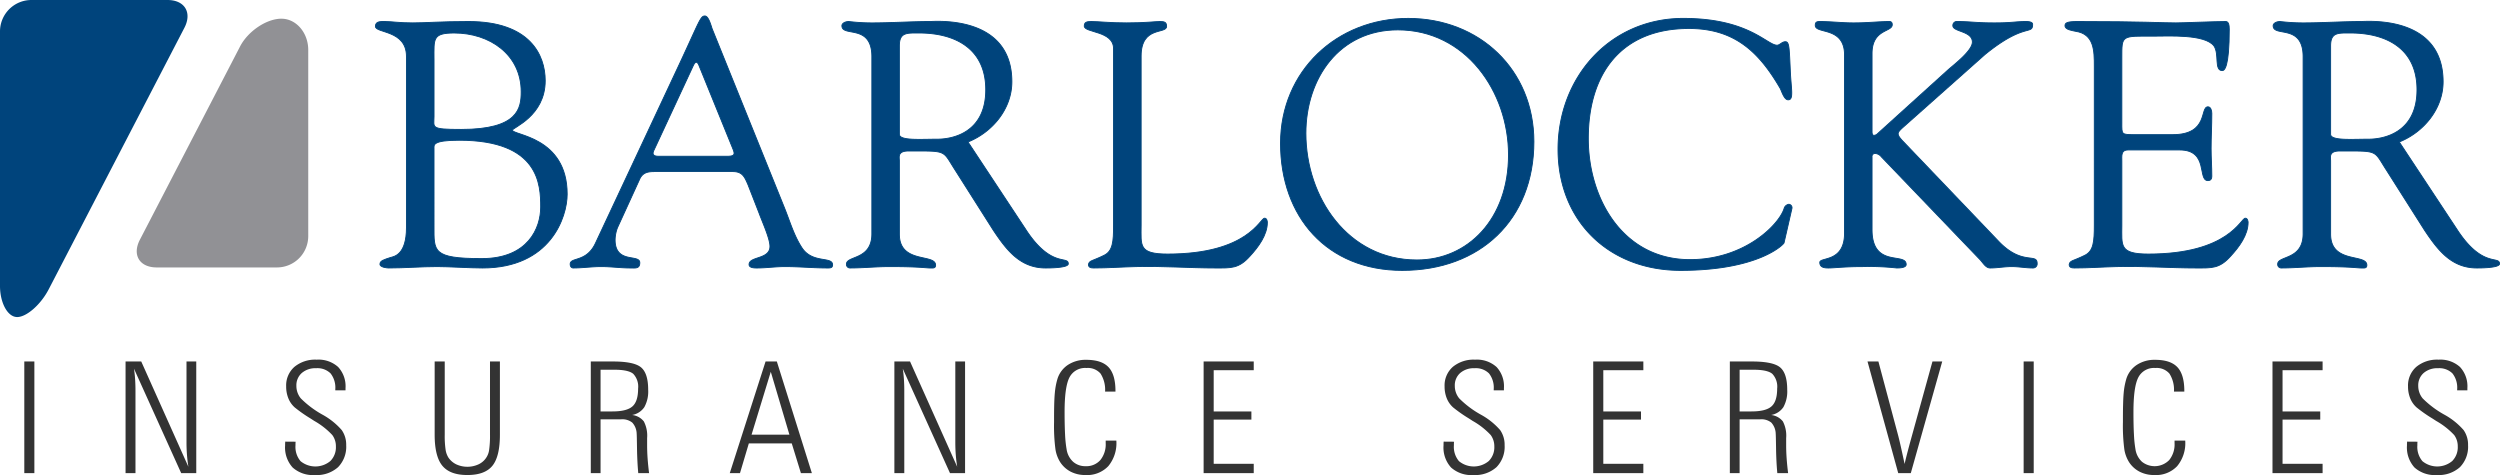
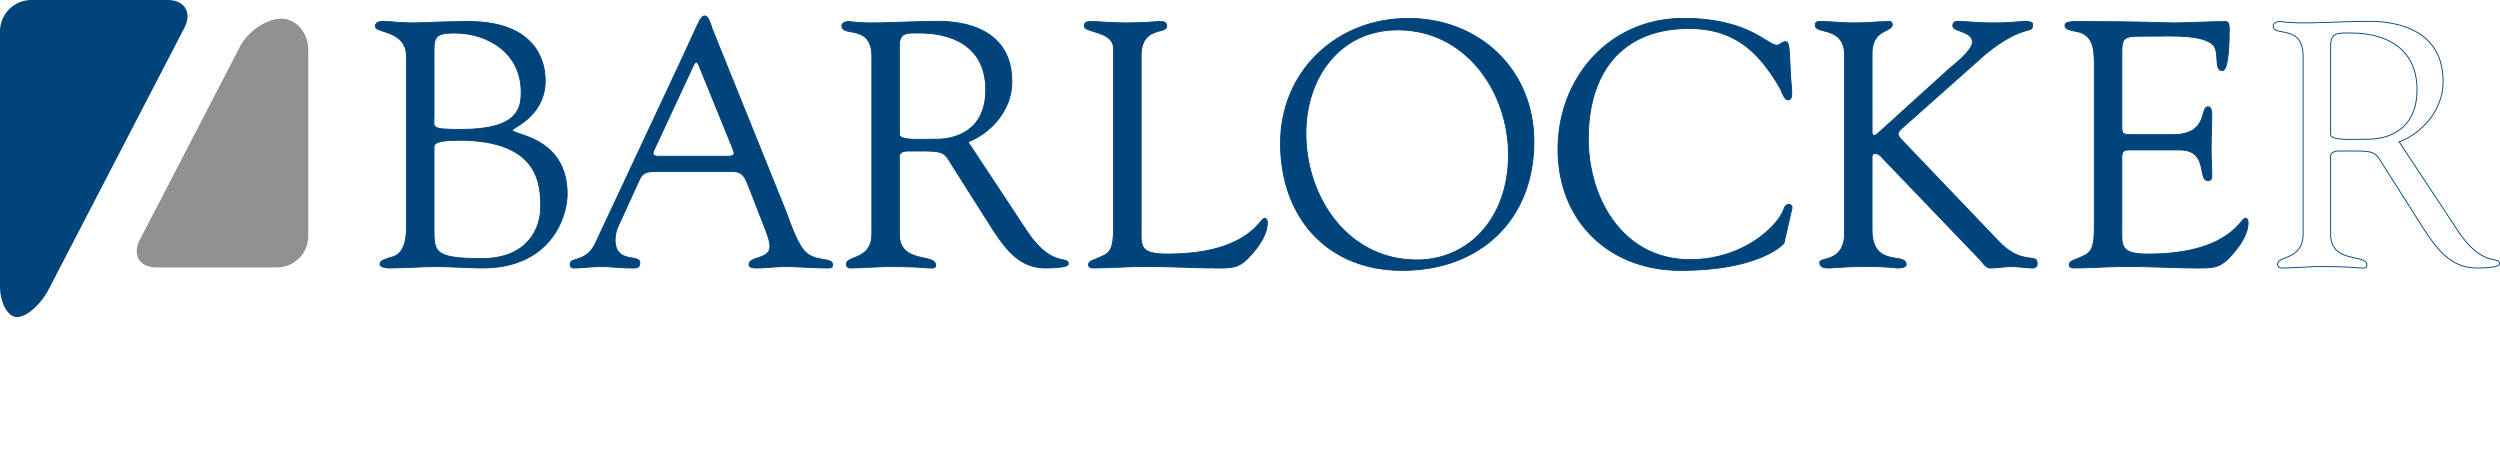
<svg xmlns="http://www.w3.org/2000/svg" viewBox="0 0 560.138 106.431">
  <defs>
    <style>.cls-1{fill:#00447c;}.cls-2{fill:#919195;}.cls-3{fill:none;stroke:#00447c;stroke-width:0.205px;}.cls-4{fill:#333;}</style>
  </defs>
  <g id="Layer_1" data-name="Layer 1">
    <path class="cls-1" d="M45.094,9.33c1.773-3.416.074-6.231-3.777-6.232H10.805a7.042,7.042,0,0,0-7.024,7.003V67.133c-.002,3.851,1.725,7,3.84,7.001,2.116.002,5.298-2.794,7.071-6.212L45.094,9.33Z" transform="translate(-3.781 -3.097)" />
    <path class="cls-2" d="M35.121,56.813c-1.772,3.421-.07,6.204,3.78,6.206H65.837a7.014,7.014,0,0,0,7.007-6.986V14.291c.003-3.85-2.696-7.004-6.015-7.004-3.318-.002-7.481,2.793-9.255,6.213L35.121,56.813Z" transform="translate(-3.781 -3.097)" />
  </g>
  <g id="Layer_2" data-name="Layer 2">
-     <path class="cls-1" d="M101.024,36.307c0-.7-.391-1.79,5.623-1.79,17.968,0,18.276,9.981,18.276,14.973,0,4.68-2.81,11.546-13.202,11.546-11.089,0-10.698-1.64-10.698-7.255V36.307Zm0-19.965c0-4.525-.391-5.851,4.529-5.851,7.887,0,15.002,4.76,15.002,13.182,0,3.666-.628,8.424-13.441,8.424-7.027,0-6.089-.389-6.089-2.887V16.342Zm-6.175,37.748c0,6.085-2.733,6.475-3.589,6.708-1.41.47-2.349.704-2.349,1.485,0,.701,1.563.858,1.954.858,3.593,0,7.263-.313,10.859-.313,2.657,0,7.346.313,10.155.313,15.235,0,18.982-11.389,18.982-16.538,0-12.95-12.265-13.181-12.265-14.352,0-.543,7.346-3.118,7.346-11.075,0-5.771-3.438-13.258-17.187-13.258-6.251,0-9.376.31-12.498.31-3.127,0-4.689-.31-6.25-.31-.938,0-2.109-.079-2.109,1.091,0,1.559,6.951.776,6.951,6.707v38.373Z" transform="translate(-3.781 -3.097)" />
+     <path class="cls-1" d="M101.024,36.307c0-.7-.391-1.79,5.623-1.79,17.968,0,18.276,9.981,18.276,14.973,0,4.68-2.81,11.546-13.202,11.546-11.089,0-10.698-1.64-10.698-7.255V36.307Zm0-19.965c0-4.525-.391-5.851,4.529-5.851,7.887,0,15.002,4.76,15.002,13.182,0,3.666-.628,8.424-13.441,8.424-7.027,0-6.089-.389-6.089-2.887V16.342m-6.175,37.748c0,6.085-2.733,6.475-3.589,6.708-1.41.47-2.349.704-2.349,1.485,0,.701,1.563.858,1.954.858,3.593,0,7.263-.313,10.859-.313,2.657,0,7.346.313,10.155.313,15.235,0,18.982-11.389,18.982-16.538,0-12.95-12.265-13.181-12.265-14.352,0-.543,7.346-3.118,7.346-11.075,0-5.771-3.438-13.258-17.187-13.258-6.251,0-9.376.31-12.498.31-3.127,0-4.689-.31-6.25-.31-.938,0-2.109-.079-2.109,1.091,0,1.559,6.951.776,6.951,6.707v38.373Z" transform="translate(-3.781 -3.097)" />
    <path class="cls-3" d="M101.024,36.307c0-.7-.391-1.79,5.623-1.79,17.968,0,18.276,9.981,18.276,14.973,0,4.68-2.81,11.546-13.202,11.546-11.089,0-10.698-1.64-10.698-7.255V36.307Zm0-19.965c0-4.525-.391-5.851,4.529-5.851,7.887,0,15.002,4.76,15.002,13.182,0,3.666-.628,8.424-13.441,8.424-7.027,0-6.089-.389-6.089-2.887V16.342Zm-6.175,37.748c0,6.085-2.733,6.475-3.589,6.708-1.41.47-2.349.704-2.349,1.485,0,.701,1.563.858,1.954.858,3.593,0,7.263-.313,10.859-.313,2.657,0,7.346.313,10.155.313,15.235,0,18.982-11.389,18.982-16.538,0-12.95-12.265-13.181-12.265-14.352,0-.543,7.346-3.118,7.346-11.075,0-5.771-3.438-13.258-17.187-13.258-6.251,0-9.376.31-12.498.31-3.127,0-4.689-.31-6.25-.31-.938,0-2.109-.079-2.109,1.091,0,1.559,6.951.776,6.951,6.707v38.373Z" transform="translate(-3.781 -3.097)" />
    <path class="cls-1" d="M159.14,17.751c.463-.936.855-.936,1.244,0l7.64,18.791c.391,1.018.472,1.565-1.242,1.565H151.341c-1.014,0-1.559-.314-1.014-1.406l8.812-18.949Zm14.734,33.145c.78,2.108,2.42,5.691,2.42,7.407,0,2.967-4.681,2.186-4.681,4.06,0,.778,1.249.778,1.715.778,2.104,0,4.209-.313,6.314-.313,3.199,0,6.396.313,9.592.313.545,0,1.092,0,1.092-.705,0-1.947-4.525-.23-6.862-3.819-1.794-2.729-2.728-6.005-3.898-8.892L163.349,9.562c-.233-.625-.78-2.887-1.64-2.887-1.012,0-1.245,1.25-5.844,11.076l-18.639,39.772c-2.029,4.443-5.693,3.122-5.693,4.759,0,.47.238.858.703.858,2.029,0,4.135-.313,6.241-.313,2.18,0,4.363.313,6.548.313,1.011,0,2.106.231,2.106-1.175,0-2.023-5.536.316-5.536-5.141a8.024,8.024,0,0,1,.545-2.733l4.991-10.916c.778-1.637,2.181-1.637,3.663-1.637h17.153c2.182,0,2.652,1.169,3.433,2.963l2.494,6.395Z" transform="translate(-3.781 -3.097)" />
    <path class="cls-3" d="M159.14,17.751c.463-.936.855-.936,1.244,0l7.64,18.791c.391,1.018.472,1.565-1.242,1.565H151.341c-1.014,0-1.559-.314-1.014-1.406l8.812-18.949Zm14.734,33.145c.78,2.108,2.42,5.691,2.42,7.407,0,2.967-4.681,2.186-4.681,4.06,0,.778,1.249.778,1.715.778,2.104,0,4.209-.313,6.314-.313,3.199,0,6.396.313,9.592.313.545,0,1.092,0,1.092-.705,0-1.947-4.525-.23-6.862-3.819-1.794-2.729-2.728-6.005-3.898-8.892L163.349,9.562c-.233-.625-.78-2.887-1.64-2.887-1.012,0-1.245,1.25-5.844,11.076l-18.639,39.772c-2.029,4.443-5.693,3.122-5.693,4.759,0,.47.238.858.703.858,2.029,0,4.135-.313,6.241-.313,2.18,0,4.363.313,6.548.313,1.011,0,2.106.231,2.106-1.175,0-2.023-5.536.316-5.536-5.141a8.024,8.024,0,0,1,.545-2.733l4.991-10.916c.778-1.637,2.181-1.637,3.663-1.637h17.153c2.182,0,2.652,1.169,3.433,2.963l2.494,6.395Z" transform="translate(-3.781 -3.097)" />
    <path class="cls-1" d="M205.291,13.377c0-3.044,1.635-2.887,4.447-2.887,7.647,0,14.904,3.199,14.904,12.717,0,9.668-7.49,11.075-10.848,11.075-3.667,0-8.503.389-8.503-1.095V13.377Zm15.37,21.529c5.464-2.188,9.836-7.411,9.836-13.497,0-15.053-17.246-13.489-18.497-13.489-4.057,0-8.503.309-13.03.309a44.706,44.706,0,0,1-4.994-.309c-.936,0-1.561.467-1.561.937,0,2.648,6.711-.547,6.711,6.941V55.496c0,5.93-5.697,4.835-5.697,6.786a.799.799,0,0,0,.781.858c2.962,0,5.928-.313,8.894-.313,6.476,0,8.273.313,8.973.313.628,0,1.328.151,1.328-.628,0-2.651-8.114-.231-8.114-6.939V39.116c0-.78-.472-2.186,2.031-2.186,8.736,0,7.566-.234,10.375,4.135l8.662,13.652c2.967,4.447,6.011,8.423,11.706,8.423.703,0,5.071,0,5.071-.937,0-1.873-3.821,1.014-9.444-7.567l-13.031-19.731Z" transform="translate(-3.781 -3.097)" />
    <path class="cls-3" d="M205.291,13.377c0-3.044,1.635-2.887,4.447-2.887,7.647,0,14.904,3.199,14.904,12.717,0,9.668-7.49,11.075-10.848,11.075-3.667,0-8.503.389-8.503-1.095V13.377Zm15.37,21.529c5.464-2.188,9.836-7.411,9.836-13.497,0-15.053-17.246-13.489-18.497-13.489-4.057,0-8.503.309-13.03.309a44.706,44.706,0,0,1-4.994-.309c-.936,0-1.561.467-1.561.937,0,2.648,6.711-.547,6.711,6.941V55.496c0,5.93-5.697,4.835-5.697,6.786a.799.799,0,0,0,.781.858c2.962,0,5.928-.313,8.894-.313,6.476,0,8.273.313,8.973.313.628,0,1.328.151,1.328-.628,0-2.651-8.114-.231-8.114-6.939V39.116c0-.78-.472-2.186,2.031-2.186,8.736,0,7.566-.234,10.375,4.135l8.662,13.652c2.967,4.447,6.011,8.423,11.706,8.423.703,0,5.071,0,5.071-.937,0-1.873-3.821,1.014-9.444-7.567l-13.031-19.731Z" transform="translate(-3.781 -3.097)" />
    <path class="cls-1" d="M259.456,53.544c0,4.605-.631,6.475,5.938,6.475,18.049,0,20.707-8.036,21.723-8.036.547,0,.623.781.623.938,0,2.809-2.027,5.54-3.904,7.568-2.502,2.807-4.221,2.652-7.658,2.652-5.939,0-11.879-.47-17.818-.313-3.123.073-6.406.313-9.535.313-.699,0-1.17-.157-1.17-.778.156-.936.938-.784,3.439-2.031,2.031-.935,2.184-3.118,2.184-6.787V13.998c0-4.054-6.562-3.508-6.562-5.066,0-.861.549-1.014,1.562-1.014,1.645,0,4.068.31,7.896.31,4.451,0,6.328-.31,7.5-.31,1.016,0,1.488.152,1.488,1.091,0,1.794-5.705-.155-5.705,6.631V53.544Z" transform="translate(-3.781 -3.097)" />
    <path class="cls-3" d="M259.456,53.544c0,4.605-.631,6.475,5.938,6.475,18.049,0,20.707-8.036,21.723-8.036.547,0,.623.781.623.938,0,2.809-2.027,5.54-3.904,7.568-2.502,2.807-4.221,2.652-7.658,2.652-5.939,0-11.879-.47-17.818-.313-3.123.073-6.406.313-9.535.313-.699,0-1.17-.157-1.17-.778.156-.936.938-.784,3.439-2.031,2.031-.935,2.184-3.118,2.184-6.787V13.998c0-4.054-6.562-3.508-6.562-5.066,0-.861.549-1.014,1.562-1.014,1.645,0,4.068.31,7.896.31,4.451,0,6.328-.31,7.5-.31,1.016,0,1.488.152,1.488,1.091,0,1.794-5.705-.155-5.705,6.631V53.544Z" transform="translate(-3.781 -3.097)" />
    <path class="cls-1" d="M316.966,9.792c15.207,0,24.801,13.807,24.801,28,0,14.424-9.127,23.552-20.512,23.552-15.439,0-24.881-13.962-24.881-28.387,0-12.323,7.486-23.165,20.592-23.165Zm1.01,53.889c17.393,0,29.483-11.308,29.483-28.855,0-16.144-12.242-27.607-28.156-27.607-15.982,0-28.617,11.777-28.617,27.996,0,16.46,10.371,28.466,27.291,28.466Z" transform="translate(-3.781 -3.097)" />
    <path class="cls-3" d="M316.966,9.792c15.207,0,24.801,13.807,24.801,28,0,14.424-9.127,23.552-20.512,23.552-15.439,0-24.881-13.962-24.881-28.387,0-12.323,7.486-23.165,20.592-23.165Zm1.01,53.889c17.393,0,29.483-11.308,29.483-28.855,0-16.144-12.242-27.607-28.156-27.607-15.982,0-28.617,11.777-28.617,27.996,0,16.46,10.371,28.466,27.291,28.466Z" transform="translate(-3.781 -3.097)" />
    <path class="cls-1" d="M380.952,7.219c14.664,0,18.725,6.005,20.986,6.005.625,0,1.092-.778,1.871-.778.859,0,.859,1.248,1.094,6.314.154,4.135.861,6.706-.467,6.706-.936,0-1.484-2.026-1.797-2.571-4.836-8.346-10.377-13.412-20.443-13.412-15.209,0-22.545,10.136-22.545,24.644,0,13.567,7.803,27.139,22.779,27.139,12.254,0,19.9-7.801,21.07-11.387a1.318,1.318,0,0,1,1.088-1.014.788.788,0,0,1,.703.856l-1.791,7.8c-.08.314-5.621,6.16-23.176,6.16-15.99,0-27.461-10.996-27.461-27.141,0-16.141,11.625-29.322,28.088-29.322Z" transform="translate(-3.781 -3.097)" />
    <path class="cls-3" d="M380.952,7.219c14.664,0,18.725,6.005,20.986,6.005.625,0,1.092-.778,1.871-.778.859,0,.859,1.248,1.094,6.314.154,4.135.861,6.706-.467,6.706-.936,0-1.484-2.026-1.797-2.571-4.836-8.346-10.377-13.412-20.443-13.412-15.209,0-22.545,10.136-22.545,24.644,0,13.567,7.803,27.139,22.779,27.139,12.254,0,19.9-7.801,21.07-11.387a1.318,1.318,0,0,1,1.088-1.014.788.788,0,0,1,.703.856l-1.791,7.8c-.08.314-5.621,6.16-23.176,6.16-15.99,0-27.461-10.996-27.461-27.141,0-16.141,11.625-29.322,28.088-29.322Z" transform="translate(-3.781 -3.097)" />
    <path class="cls-1" d="M440.157,18.837c1.484-1.325,5.541-4.369,5.541-6.316,0-2.497-4.369-2.266-4.369-3.667a.884.884,0,0,1,1.012-.936c2.887,0,4.139.31,8.277.31,4.057,0,4.68-.31,7.178-.31.471,0,1.406.078,1.406.624,0,2.496-1.797-.471-10.691,6.782l-18.264,16.225c-.705.629-1.172,1.095-1.172,1.483,0,.471.312.86.855,1.485l21.699,22.696c5.227,5.457,8.586,2.496,8.586,4.913a.922.922,0,0,1-.936,1.015c-1.563,0-3.201-.313-4.762-.313-1.643,0-3.201.313-4.838.313-1.018,0-1.641-1.249-2.34-1.952L425.325,38.255a2.006,2.006,0,0,0-1.402-.779.682.682,0,0,0-.703.779V54.56c0,8.658,7.648,4.993,7.648,7.802,0,.778-1.635.778-2.105.778a56.465,56.465,0,0,0-7.65-.313c-3.977,0-6.396.313-7.646.313-.857,0-1.951-.08-1.951-1.249,0-1.247,5.541.074,5.541-6.552v-39.935c0-6.473-6.555-4.603-6.555-6.629,0-.705.311-.857,1.014-.857,2.498,0,4.994.31,7.574.31,3.273,0,5.695-.31,8.035-.31.391,0,.625.232.625.7,0,1.715-4.529.936-4.529,6.475v17.551c0,.466.156.779.391.779a1.201,1.201,0,0,0,.861-.39l15.686-14.195Z" transform="translate(-3.781 -3.097)" />
    <path class="cls-3" d="M440.157,18.837c1.484-1.325,5.541-4.369,5.541-6.316,0-2.497-4.369-2.266-4.369-3.667a.884.884,0,0,1,1.012-.936c2.887,0,4.139.31,8.277.31,4.057,0,4.68-.31,7.178-.31.471,0,1.406.078,1.406.624,0,2.496-1.797-.471-10.691,6.782l-18.264,16.225c-.705.629-1.172,1.095-1.172,1.483,0,.471.312.86.855,1.485l21.699,22.696c5.227,5.457,8.586,2.496,8.586,4.913a.922.922,0,0,1-.936,1.015c-1.563,0-3.201-.313-4.762-.313-1.643,0-3.201.313-4.838.313-1.018,0-1.641-1.249-2.34-1.952L425.325,38.255a2.006,2.006,0,0,0-1.402-.779.682.682,0,0,0-.703.779V54.56c0,8.658,7.648,4.993,7.648,7.802,0,.778-1.635.778-2.105.778a56.465,56.465,0,0,0-7.65-.313c-3.977,0-6.396.313-7.646.313-.857,0-1.951-.08-1.951-1.249,0-1.247,5.541.074,5.541-6.552v-39.935c0-6.473-6.555-4.603-6.555-6.629,0-.705.311-.857,1.014-.857,2.498,0,4.994.31,7.574.31,3.273,0,5.695-.31,8.035-.31.391,0,.625.232.625.7,0,1.715-4.529.936-4.529,6.475v17.551c0,.466.156.779.391.779a1.201,1.201,0,0,0,.861-.39l15.686-14.195Z" transform="translate(-3.781 -3.097)" />
    <path class="cls-1" d="M479.19,30.613c0,2.652-.156,2.652,2.967,2.652h8.439c8.129,0,6.018-6.236,7.895-6.236.625,0,.859.855.859,1.476,0,2.736-.158,5.388-.158,7.883,0,2.026.158,4.054.158,6.161,0,.703-.314,1.014-.859,1.014-2.422,0,.234-6.866-6.33-6.866h-11.566c-1.637,0-1.404,1.326-1.404,2.496v14.352c0,4.605-.629,6.475,5.939,6.475,18.049,0,20.709-8.036,21.723-8.036.545,0,.627.781.627.938,0,2.809-2.031,5.54-3.91,7.568-2.498,2.807-4.219,2.652-7.658,2.652-5.939,0-11.875-.47-17.816-.313-3.123.073-6.406.313-9.535.313-.701,0-1.172-.157-1.172-.778.156-.936.938-.784,3.438-2.031,2.033-.935,2.193-3.118,2.193-6.787V17.977c0-3.509,0-7.255-4.225-7.876-.625-.157-2.342-.316-2.342-1.247,0-.626.469-.936,2.736-.936,14.771,0,18.832.31,22.111.31,1.562,0,8.754-.31,11.176-.31.627,0,.785.78.785,1.717,0,8.655-1.096,9.279-1.568,9.279-1.871,0-.621-3.741-1.871-5.538-2.033-2.654-10.164-2.184-13.289-2.184-7.498,0-7.342-.312-7.342,4.914v14.507Z" transform="translate(-3.781 -3.097)" />
    <path class="cls-3" d="M479.19,30.613c0,2.652-.156,2.652,2.967,2.652h8.439c8.129,0,6.018-6.236,7.895-6.236.625,0,.859.855.859,1.476,0,2.736-.158,5.388-.158,7.883,0,2.026.158,4.054.158,6.161,0,.703-.314,1.014-.859,1.014-2.422,0,.234-6.866-6.33-6.866h-11.566c-1.637,0-1.404,1.326-1.404,2.496v14.352c0,4.605-.629,6.475,5.939,6.475,18.049,0,20.709-8.036,21.723-8.036.545,0,.627.781.627.938,0,2.809-2.031,5.54-3.91,7.568-2.498,2.807-4.219,2.652-7.658,2.652-5.939,0-11.875-.47-17.816-.313-3.123.073-6.406.313-9.535.313-.701,0-1.172-.157-1.172-.778.156-.936.938-.784,3.438-2.031,2.033-.935,2.193-3.118,2.193-6.787V17.977c0-3.509,0-7.255-4.225-7.876-.625-.157-2.342-.316-2.342-1.247,0-.626.469-.936,2.736-.936,14.771,0,18.832.31,22.111.31,1.562,0,8.754-.31,11.176-.31.627,0,.785.78.785,1.717,0,8.655-1.096,9.279-1.568,9.279-1.871,0-.621-3.741-1.871-5.538-2.033-2.654-10.164-2.184-13.289-2.184-7.498,0-7.342-.312-7.342,4.914v14.507Z" transform="translate(-3.781 -3.097)" />
-     <path class="cls-1" d="M525.97,13.377c0-3.044,1.639-2.887,4.447-2.887,7.646,0,14.904,3.199,14.904,12.717,0,9.668-7.492,11.075-10.846,11.075-3.67,0-8.506.389-8.506-1.095V13.377Zm15.375,21.529c5.461-2.188,9.828-7.411,9.828-13.497,0-15.053-17.242-13.489-18.494-13.489-4.057,0-8.506.309-13.031.309a44.764,44.764,0,0,1-4.994-.309c-.936,0-1.561.467-1.561.937,0,2.648,6.711-.547,6.711,6.941V55.496c0,5.93-5.697,4.835-5.697,6.786a.801.801,0,0,0,.779.858c2.967,0,5.932-.313,8.898-.313,6.481,0,8.27.313,8.975.313.623,0,1.326.151,1.326-.628,0-2.651-8.115-.231-8.115-6.939V39.116c0-.78-.467-2.186,2.029-2.186,8.74,0,7.566-.234,10.377,4.135l8.662,13.652c2.969,4.447,6.01,8.423,11.707,8.423.699,0,5.072,0,5.072-.937,0-1.873-3.824,1.014-9.443-7.567l-13.029-19.731Z" transform="translate(-3.781 -3.097)" />
    <path class="cls-3" d="M525.97,13.377c0-3.044,1.639-2.887,4.447-2.887,7.646,0,14.904,3.199,14.904,12.717,0,9.668-7.492,11.075-10.846,11.075-3.67,0-8.506.389-8.506-1.095V13.377Zm15.375,21.529c5.461-2.188,9.828-7.411,9.828-13.497,0-15.053-17.242-13.489-18.494-13.489-4.057,0-8.506.309-13.031.309a44.764,44.764,0,0,1-4.994-.309c-.936,0-1.561.467-1.561.937,0,2.648,6.711-.547,6.711,6.941V55.496c0,5.93-5.697,4.835-5.697,6.786a.801.801,0,0,0,.779.858c2.967,0,5.932-.313,8.898-.313,6.481,0,8.27.313,8.975.313.623,0,1.326.151,1.326-.628,0-2.651-8.115-.231-8.115-6.939V39.116c0-.78-.467-2.186,2.029-2.186,8.74,0,7.566-.234,10.377,4.135l8.662,13.652c2.969,4.447,6.01,8.423,11.707,8.423.699,0,5.072,0,5.072-.937,0-1.873-3.824,1.014-9.443-7.567l-13.029-19.731Z" transform="translate(-3.781 -3.097)" />
-     <path class="cls-4" d="M11.482,109.109V84.089H9.227v25.019Zm22.653,0V90.704q0-1.427-.085-2.674-.084-1.245-.253-2.332l10.582,23.41h3.375V84.089h-2.187v18.096c0,.93.034,1.85.102,2.766.068.916.175,1.824.322,2.731L35.426,84.089H31.913v25.019Zm33.535-6.736c-.008.125-.01.305-.01.543a6.655,6.655,0,0,0,1.697,4.936,6.835,6.835,0,0,0,5.004,1.678,7.15,7.15,0,0,0,5.155-1.754,6.513,6.513,0,0,0,1.832-4.93,5.698,5.698,0,0,0-1.001-3.391,15.836,15.836,0,0,0-4.358-3.477,21.638,21.638,0,0,1-4.817-3.629,4.376,4.376,0,0,1-.983-2.799,3.66,3.66,0,0,1,1.204-2.875,4.637,4.637,0,0,1,3.206-1.076,4.19,4.19,0,0,1,3.248,1.16,5.142,5.142,0,0,1,1.06,3.553v.238h2.29v-.51a6.34,6.34,0,0,0-1.662-4.723,6.564,6.564,0,0,0-4.801-1.635,7.29,7.29,0,0,0-4.994,1.619,5.541,5.541,0,0,0-1.842,4.385,6.985,6.985,0,0,0,.493,2.662,5.418,5.418,0,0,0,1.426,2.035,31.233,31.233,0,0,0,3.51,2.459c.384.248.671.435.865.56a16.894,16.894,0,0,1,4.044,3.168,4.222,4.222,0,0,1,.806,2.562,4.36,4.36,0,0,1-1.238,3.256,5.233,5.233,0,0,1-6.682.035,4.938,4.938,0,0,1-1.135-3.545q0-.34.007-.516c.006-.119.015-.221.027-.297l-2.325-.019c-.011.092-.021.201-.024.324Zm33.499-1.885q0,4.852,1.713,6.947,1.712,2.098,5.614,2.094,3.919,0,5.606-2.066,1.687-2.071,1.686-6.975V84.089h-2.22v16.398a22.144,22.144,0,0,1-.188,3.367,4.157,4.157,0,0,1-2.407,3.291,5.979,5.979,0,0,1-4.945,0,4.517,4.517,0,0,1-1.771-1.518,4.596,4.596,0,0,1-.638-1.773,21.309,21.309,0,0,1-.194-3.367V84.089h-2.256v16.398Zm44.279-2.703a3.85,3.85,0,0,1,.983,2.482q.035.343.075,3.283.043,2.944.28,5.559h2.426c-.147-1.158-.257-2.252-.331-3.291-.074-1.045-.109-2.031-.109-2.973v-1.594a6.92,6.92,0,0,0-.739-3.738,3.893,3.893,0,0,0-2.636-1.435,4.146,4.146,0,0,0,2.754-1.764,7.271,7.271,0,0,0,.857-3.9q0-3.642-1.57-4.984-1.569-1.339-6.318-1.34h-4.968v25.019h2.187V97.046h4.631a3.554,3.554,0,0,1,2.477.738Zm-7.108-11.848h3.104q3.119,0,4.214.914a4.173,4.173,0,0,1,1.094,3.326c0,1.898-.422,3.226-1.27,3.975q-1.274,1.131-4.497,1.129h-2.646V85.937Zm38.139.459,4.173,14.092h-8.481l4.308-14.092Zm-4.918,16.045h9.616l2.054,6.668h2.457l-7.852-25.019h-2.527l-8.021,25.019h2.288l1.986-6.668Zm34.83,6.668V90.704q0-1.427-.085-2.674-.086-1.245-.255-2.332l10.583,23.41h3.375V84.089H217.824v18.096c0,.93.033,1.85.101,2.766.067.916.175,1.824.321,2.731l-10.565-23.592H204.17v25.019Zm45.126-6.736a5.595,5.595,0,0,1-1.195,3.799,4.146,4.146,0,0,1-3.299,1.375,4.091,4.091,0,0,1-2.799-.984,4.716,4.716,0,0,1-1.459-2.766,26.202,26.202,0,0,1-.348-3.326q-.108-2.065-.109-5.088,0-5.631,1.094-7.734a3.93,3.93,0,0,1,3.809-2.1,3.764,3.764,0,0,1,3.154,1.252,6.737,6.737,0,0,1,1.018,4.037h2.324v-.133q0-3.683-1.553-5.336-1.553-1.655-5.012-1.652a7.181,7.181,0,0,0-4.123,1.16,5.828,5.828,0,0,0-2.34,3.215,15.976,15.976,0,0,0-.558,3.053q-.173,1.764-.172,5.527v.969a40.658,40.658,0,0,0,.307,6.1,7.606,7.606,0,0,0,1.05,2.875,6.24,6.24,0,0,0,2.377,2.168,7.069,7.069,0,0,0,3.307.746,6.548,6.548,0,0,0,5.113-1.994,8.072,8.072,0,0,0,1.807-5.621v-.1h-2.393v.559Zm33.17,4.646h-8.973v-9.906h8.447v-1.832h-8.447v-9.242h8.973V84.089h-11.229v25.019h11.229v-2.09Zm42.531-4.646c-.004.125-.008.305-.008.543a6.644,6.644,0,0,0,1.697,4.936,6.832,6.832,0,0,0,5.002,1.678,7.148,7.148,0,0,0,5.156-1.754,6.504,6.504,0,0,0,1.832-4.93,5.709,5.709,0,0,0-1.002-3.391,15.721,15.721,0,0,0-4.359-3.477,21.547,21.547,0,0,1-4.814-3.629,4.38,4.38,0,0,1-.984-2.799,3.657,3.657,0,0,1,1.205-2.875,4.632,4.632,0,0,1,3.207-1.076,4.191,4.191,0,0,1,3.246,1.16,5.133,5.133,0,0,1,1.06,3.553v.238h2.289v-.51a6.333,6.333,0,0,0-1.662-4.723,6.568,6.568,0,0,0-4.801-1.635,7.297,7.297,0,0,0-4.996,1.619,5.55,5.55,0,0,0-1.838,4.385,7.022,7.022,0,0,0,.49,2.662,5.478,5.478,0,0,0,1.426,2.035,31.274,31.274,0,0,0,3.51,2.459q.58.372.865.56a16.789,16.789,0,0,1,4.045,3.168,4.219,4.219,0,0,1,.807,2.562,4.354,4.354,0,0,1-1.24,3.256,5.23,5.23,0,0,1-6.68.035,4.94,4.94,0,0,1-1.137-3.545c0-.227.002-.398.01-.516a2.623,2.623,0,0,1,.023-.297l-2.322-.019c-.014.092-.021.201-.027.324Zm44.764,4.646h-8.973v-9.906h8.447v-1.832h-8.447v-9.242h8.973V84.089H360.751v25.019h11.23v-2.09Zm28.672-9.234a3.83,3.83,0,0,1,.984,2.482q.035.343.078,3.283.041,2.944.281,5.559h2.42c-.145-1.158-.254-2.252-.328-3.291-.074-1.045-.109-2.031-.109-2.973v-1.594a6.931,6.931,0,0,0-.738-3.738,3.898,3.898,0,0,0-2.637-1.435,4.151,4.151,0,0,0,2.756-1.764,7.304,7.304,0,0,0,.856-3.9q0-3.642-1.568-4.984-1.567-1.339-6.318-1.34h-4.969v25.019h2.189V97.046h4.629a3.543,3.543,0,0,1,2.475.738Zm-7.104-11.848h3.102q3.123,0,4.217.914a4.183,4.183,0,0,1,1.094,3.326c0,1.898-.424,3.226-1.274,3.975q-1.271,1.131-4.494,1.129h-2.644V85.937Zm38.355,23.172,7.041-25.019h-2.188l-4.478,16.197-.117.424q-1.222,4.409-1.645,6.342-.498-2.341-.893-4.086c-.264-1.166-.476-2.035-.637-2.615l-4.342-16.262h-2.441l6.885,25.019Zm27.541,0V84.089h-2.258v25.019Zm31.555-6.736a5.585,5.585,0,0,1-1.195,3.799,4.568,4.568,0,0,1-6.1.391,4.747,4.747,0,0,1-1.457-2.766,26.612,26.612,0,0,1-.346-3.326q-.114-2.065-.111-5.088,0-5.631,1.096-7.734a3.926,3.926,0,0,1,3.807-2.1,3.764,3.764,0,0,1,3.154,1.252,6.696,6.696,0,0,1,1.018,4.037h2.322v-.133q0-3.683-1.549-5.336-1.553-1.655-5.014-1.652a7.175,7.175,0,0,0-4.121,1.16,5.81,5.81,0,0,0-2.34,3.215,15.882,15.882,0,0,0-.562,3.053q-.164,1.764-.168,5.527v.969a40.321,40.321,0,0,0,.309,6.1,7.572,7.572,0,0,0,1.049,2.875,6.225,6.225,0,0,0,2.377,2.168,7.072,7.072,0,0,0,3.305.746,6.539,6.539,0,0,0,5.113-1.994,8.063,8.063,0,0,0,1.809-5.621v-.1H491.001v.559Zm33.17,4.646H515.198v-9.906h8.447v-1.832H515.198v-9.242H524.171V84.089h-11.227v25.019H524.171v-2.09Zm18.916-4.646c-.01.125-.012.305-.012.543a6.659,6.659,0,0,0,1.697,4.936,6.834,6.834,0,0,0,5.004,1.678,7.146,7.146,0,0,0,5.154-1.754,6.511,6.511,0,0,0,1.832-4.93,5.681,5.681,0,0,0-1-3.391,15.815,15.815,0,0,0-4.359-3.477,21.701,21.701,0,0,1-4.818-3.629,4.402,4.402,0,0,1-.984-2.799,3.663,3.663,0,0,1,1.205-2.875,4.645,4.645,0,0,1,3.207-1.076,4.198,4.198,0,0,1,3.25,1.16,5.152,5.152,0,0,1,1.059,3.553v.238h2.289v-.51a6.34,6.34,0,0,0-1.662-4.723,6.557,6.557,0,0,0-4.799-1.635,7.282,7.282,0,0,0-4.994,1.619,5.541,5.541,0,0,0-1.844,4.385,6.985,6.985,0,0,0,.494,2.662,5.433,5.433,0,0,0,1.426,2.035,31.275,31.275,0,0,0,3.51,2.459c.383.248.672.435.863.56a16.855,16.855,0,0,1,4.047,3.168,4.216,4.216,0,0,1,.803,2.562,4.366,4.366,0,0,1-1.236,3.256,5.233,5.233,0,0,1-6.682.035,4.949,4.949,0,0,1-1.135-3.545c0-.227,0-.398.006-.516.006-.119.016-.221.025-.297l-2.322-.019a2.916,2.916,0,0,0-.023.324Z" transform="translate(-3.781 -3.097)" />
  </g>
</svg>